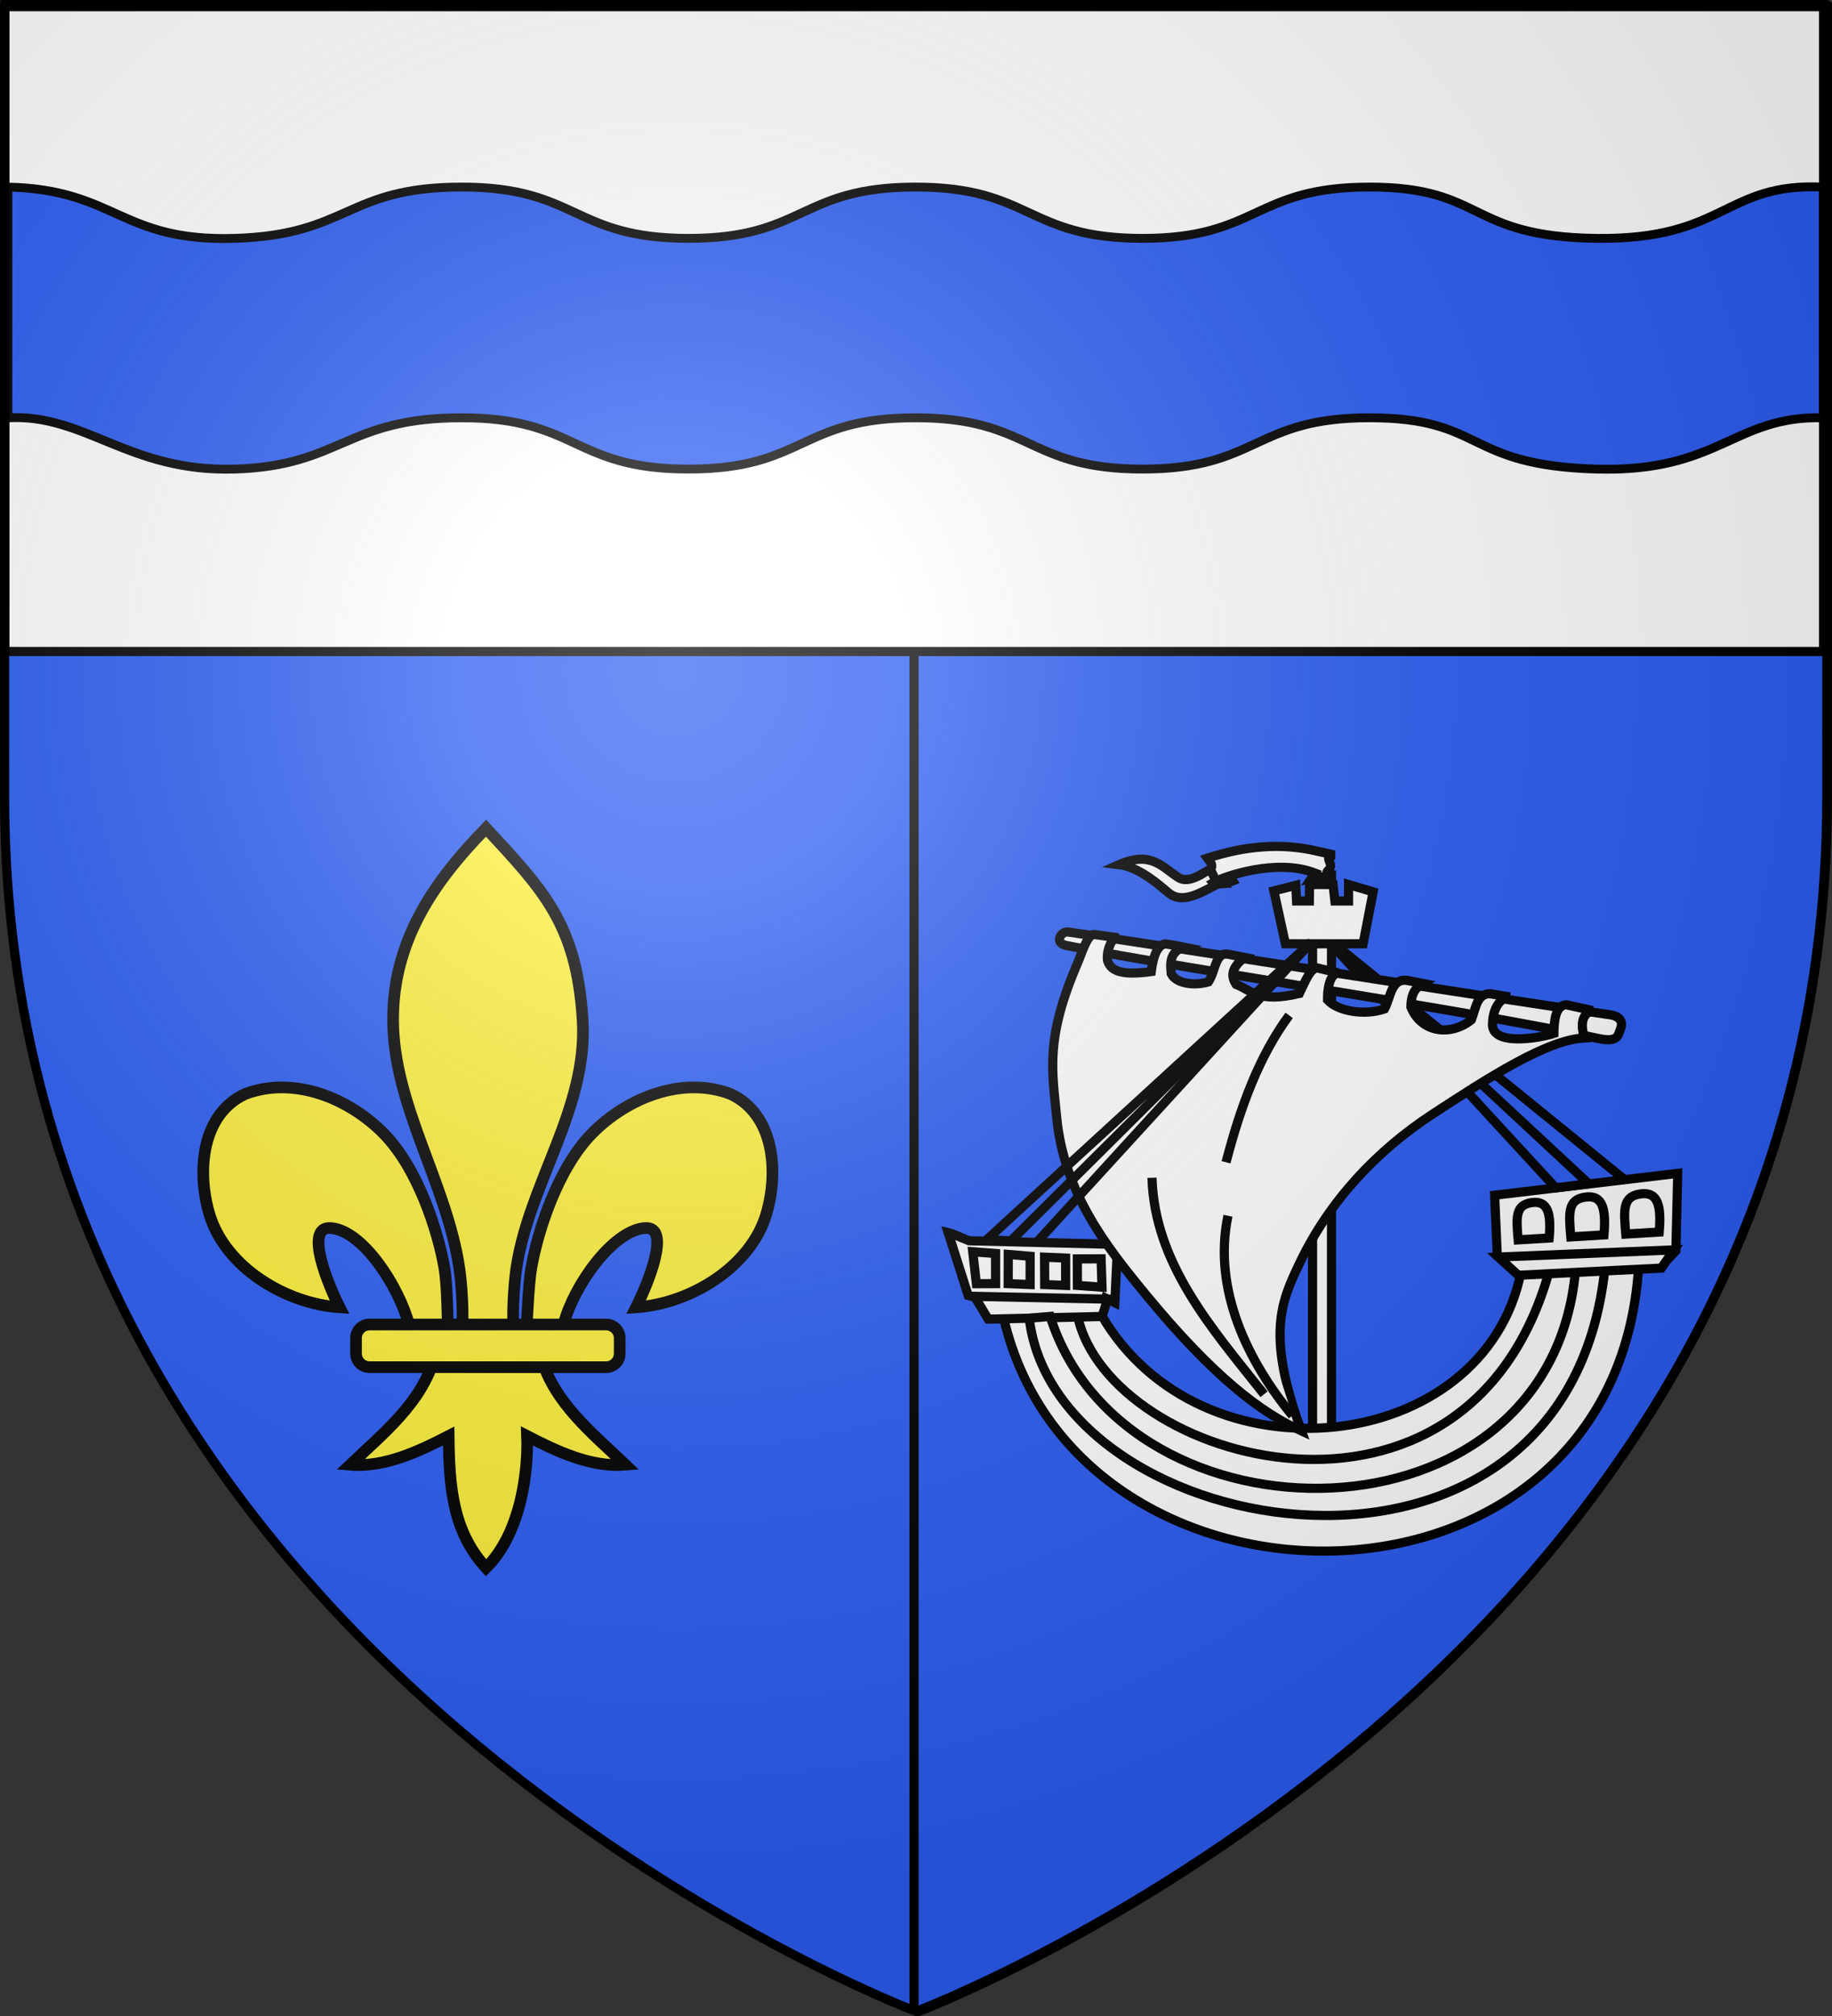
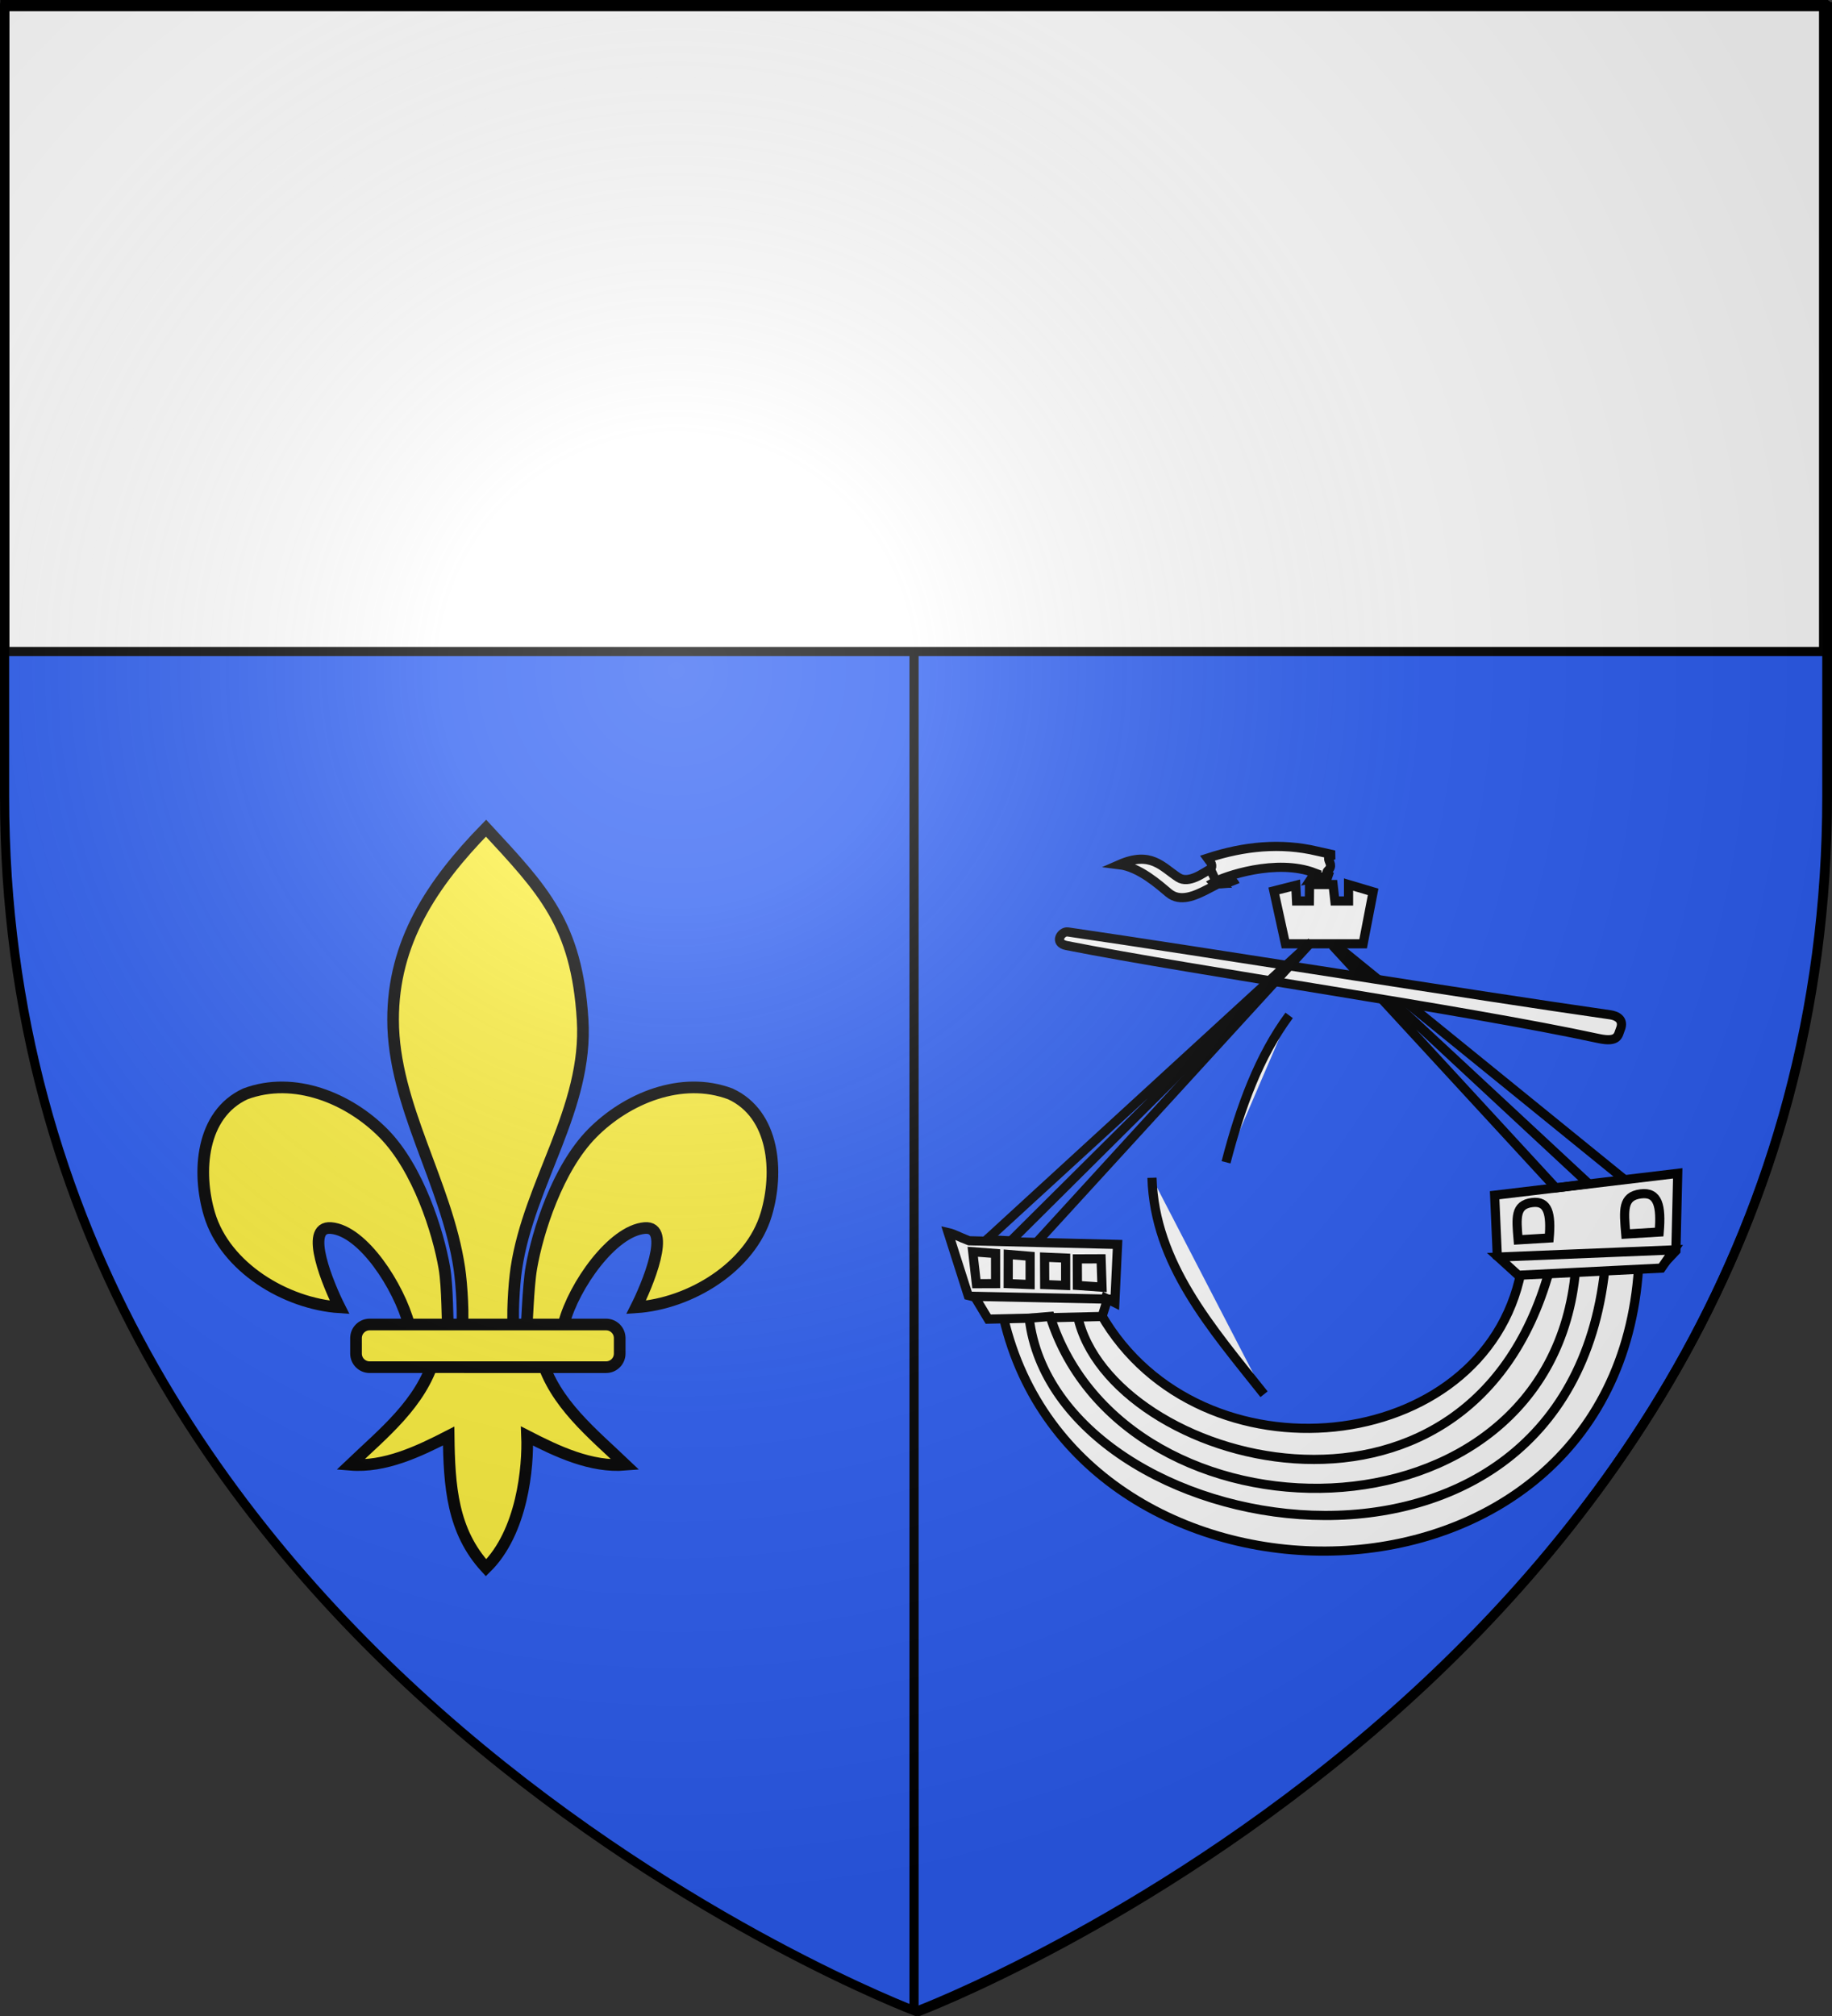
<svg xmlns="http://www.w3.org/2000/svg" xmlns:ns1="http://www.inkscape.org/namespaces/inkscape" xmlns:ns2="http://sodipodi.sourceforge.net/DTD/sodipodi-0.dtd" version="1.1" id="svg2" ns1:export-ydpi="144" ns1:export-xdpi="144" ns1:export-filename="/Users/olivier/Desktop/Blason Rouge/Blason_Vide_3D.png" ns2:version="0.32" ns2:docbase="C:\Documents and Settings\Standard\Mes documents\aaaOuiqui\Blasons\Blasons Yvelines svg" ns2:docname="Blason d√©partement fr Hauts-de-Seine.svg" ns1:version="0.44.1" x="0px" y="0px" width="600px" height="660px" viewBox="0 0 600 660" enable-background="new 0 0 600 660" xml:space="preserve">
  <rect x="0" y="0" width="600" height="660" fill="#333333" stroke="none" />
  <ns2:namedview height="660px" gridtolerance="10.0" guidetolerance="10.0" objecttolerance="10.0" borderopacity="1.0" bordercolor="#666666" pagecolor="#ffffff" showgrid="false" ns1:zoom="0.89095454" ns1:cx="475.74466" ns1:cy="332.09496" showguides="true" id="base" ns1:guide-bbox="true" ns1:current-layer="layer4" ns1:window-y="-4" ns1:window-x="-4" ns1:window-height="712" ns1:window-width="1024" ns1:pageshadow="2" ns1:pageopacity="0.0">
	</ns2:namedview>
  <desc id="desc4">Flag of Canton of Valais (Wallis)</desc>
  <g id="layer3" ns1:label="Fond √©cu" ns2:insensitive="true" ns1:groupmode="layer">
    <path id="path32345" ns2:nodetypes="cccccc" ns1:export-ydpi="144" ns1:export-xdpi="144" fill="#2B5DF2" d="   M300,658.5c0,0-298.5-112.32-298.5-397.771c0-285.452,0-258.552,0-258.552h597v258.552C598.5,546.18,300,658.5,300,658.5z" />
  </g>
  <g id="layer5" ns1:label="Meubles" ns1:groupmode="layer">
    <g id="g3413" transform="matrix(0.635,0,0,0.635,189.724,734.706)">
      <path id="path3415" ns2:nodetypes="csssssscscsscccccccsscscssssssc" fill="#FCEF3C" stroke="#000000" stroke-width="6.01" d="    M-48.097-730.047c29.463,31.846,46.786,49.409,49.812,98.821c2.801,45.729-27.628,83.959-34.187,128.188    c-1.245,8.389-2.311,25.513-1.188,32.457c0.832,5.143,3.392,20.856,6.187,1.414c0.575-3.998,0.987-24.059,2.75-34.246    c3.212-18.561,13.499-51.198,31.344-69.282c17.838-18.075,46.104-29.799,71.312-20.344c22.84,10.54,24.999,40.3,18.5,62.063    c-8.139,27.256-39.241,46.12-67.125,47.969c5.525-10.927,18.749-42.114,4.406-40.875c-16.602,1.432-36.462,29.68-41.633,49.058    c-1.947,7.298-1.16,18.628-11.586,18.161c6.874,23.228,26.28,38.598,43.281,54.811c-17.722,1.474-35.255-6.866-50.719-14.812    c0.654,15.925-2.438,49.567-21.157,67.937c-17.375-18.916-18.955-41.986-19.281-67.937c-15.463,7.946-32.996,16.285-50.719,14.812    c17.002-16.213,36.407-31.583,43.282-54.811c-10.426,0.468-11.053-10.155-13-17.453c-5.171-19.378-23.616-48.333-40.219-49.766    c-14.343-1.238-1.118,29.948,4.406,40.875c-27.883-1.849-58.986-20.713-67.125-47.969c-6.498-21.764-4.34-51.524,18.5-62.063    c25.208-9.455,53.475,2.269,71.313,20.344c17.845,18.084,28.131,50.721,31.343,69.282c1.763,10.187,1.468,28.834,2.043,32.832    c2.795,19.442,6.062,5.143,6.894,0c1.125-6.944,0.057-24.068-1.187-32.457c-6.559-44.229-34.109-84.015-34.188-128.188    C-96.104-671.112-76.051-701.461-48.097-730.047z" />
      <path id="rect3417" fill="#FCEF3C" stroke="#000000" stroke-width="6.01" stroke-linejoin="round" d="M13.829-474.154h-121.976    c-3.872,0-7.012,3.14-7.012,7.012v7.977c0,3.872,3.14,7.012,7.012,7.012H13.829c3.873,0,7.012-3.14,7.012-7.012v-7.977    C20.841-471.015,17.702-474.154,13.829-474.154z" />
    </g>
  </g>
  <g id="layer4" ns1:label="mi-parti" ns1:groupmode="layer">
    <path id="path2855" fill="#2B5DF2" stroke="#000000" stroke-width="2.994" d="M299.356,2.185v655.693   c0.492,0.192,1.557,0.625,1.557,0.625s297.389-112.331,297.389-397.785c0-285.454,0-258.534,0-258.534H299.356z" />
    <g id="g13710" transform="matrix(0.649,0,0,0.649,235.203,124.405)" ns1:label="Meubles">
      <g id="g6364">
-         <path id="path6808" ns2:nodetypes="ccccc" fill="#FFFFFF" stroke="#000000" stroke-width="4.625" d="M299.959,537.081     V249.707h9.569v287.879L299.959,537.081z" />
        <path id="path6784" ns2:nodetypes="cccccccccccccccccc" fill="#FFFFFF" stroke="#000000" stroke-width="4.625" d="     M391.844,411.229l92.386-11.033l-0.92,39.069l-7.814,8.274l-11.031,0.459c-12.302,185.715-282.872,186.072-320.363,25.279     l-7.814-0.459l-6.435-10.113l-3.678-0.918l-10.111-31.716c3.366,0.769,5.05,2.081,10.572,4.137l74.92,1.838l-1.379,29.417     l-4.596-2.297l-2.299,8.273c50.011,86.841,193.43,71.533,211.891-21.603l-11.981-7.91L391.844,411.229z" />
        <path id="path6786" ns2:nodetypes="ccccc" fill="#FFFFFF" stroke="#000000" stroke-width="4.625" d="M128.475,439.756     l11.522,0.873l0.015,15.198l-9.699,0.032L128.475,439.756z" />
        <path id="path6788" ns2:nodetypes="ccccc" fill="#FFFFFF" stroke="#000000" stroke-width="4.625" d="M146.4,441.103     l11.031,0.92v14.265l-11.063-0.461L146.4,441.103z" />
        <path id="path6790" ns2:nodetypes="ccccc" fill="#FFFFFF" stroke="#000000" stroke-width="4.625" d="M164.722,442.482     l10.635,0.461v13.789l-10.572-0.429L164.722,442.482z" />
        <path id="path6792" ns2:nodetypes="ccccc" fill="#FFFFFF" stroke="#000000" stroke-width="4.625" d="M181.255,443.356     l11.996-0.048l0.461,14.312l-12.41-0.887L181.255,443.356z" />
        <path id="path6794" ns2:nodetypes="ccsc" fill="#FFFFFF" stroke="#000000" stroke-width="4.625" d="M403.716,433.75     l15.659-0.951c1.022-12.159-0.465-18.935-8.67-17.863C402.144,416.054,402.748,422.409,403.716,433.75z" />
        <path id="path6802" ns2:nodetypes="ccccc" fill="#FFFFFF" stroke="#000000" stroke-width="4.625" d="M129.362,462.247     l6.927,11.49l57.454-1.347l2.773-8.749L129.362,462.247z" />
        <path id="path6806" ns2:nodetypes="cc" fill="none" stroke="#000000" stroke-width="4.625" d="M181.458,472.406     c15.953,73.899,196.528,125.176,237.963-23.029" />
        <path id="path6804" ns2:nodetypes="cccsc" fill="#FFFFFF" stroke="#000000" stroke-width="4.625" d="M447.459,448.458     l-14.786,0.491c-12.604,142.946-227.426,142.464-265.129,23.411l-10.566,0.918C170.44,587.609,427.631,632.236,447.459,448.458z" />
        <path id="path6810" ns2:nodetypes="ccccccccccccc" fill="#FFFFFF" stroke="#000000" stroke-width="4.625" d="     M280.429,257.711l5.834,26.69h39.21l5.056-26.199l-12.41-3.693v8.289h-6.894l-0.92-8.289l-11.871-0.032l-0.078,8.321h-6.483     l-0.381-7.892L280.429,257.711z" />
        <path id="path6818" fill="none" stroke="#000000" stroke-width="4.625" d="M423.559,408.471L310.029,285.289l130.077,120.883" />
        <path id="path6820" fill="#FFFFFF" stroke="#000000" stroke-width="4.625" d="M311.408,284.829l146.622,119.044" />
        <path id="path6832" ns2:nodetypes="cccccscsccccssc" fill="#FFFFFF" stroke="#000000" stroke-width="4.625" d="     M309.603,250.64c-3.467-0.519-6.933,0.224-10.4,0.975l1.95-2.925c-19.328-7.497-45.878,1.679-51.351,4.876     c1.606,1.78,10.369-0.993,11.151,1.048c-3.743-9.101-22.127,13.701-33.578,4.152c-4.807-4.008-14.81-13.065-25.025-14.301     c16.132-7.084,21.732,1.242,29.9,6.501c5.25,3.379,12.55-2.284,16.576-4.55c0.935-2.367-0.86-3.643-1.95-5.2     c18.62-6.092,37.063-7.876,55.252-3.575l8.774,1.95c-2.317,0.586-3.023,0.748-2.764,2.274c0.248,1.455,2.127,3.307-0.438,5.639     C306.646,248.46,307.474,249.446,309.603,250.64z" />
        <path id="path6834" ns2:nodetypes="cc" fill="#FFFFFF" stroke="#000000" stroke-width="4.625" d="M248.176,246.252     c3.347,7.347,3.424,7.029,2.925,6.338" />
        <path id="path9491" ns2:nodetypes="csssss" fill="#FFFFFF" stroke="#000000" stroke-width="4.625" d="M176.467,278.422     c68.177,9.9,204.613,31.951,273.75,41.799c2.952,0.42,7.207,2.198,5.056,7.354c-1.143,2.737-0.893,6.784-11.031,4.595     c-68.797-14.853-201.799-33.764-268.425-46.882C169.219,283.99,173.15,277.94,176.467,278.422z" />
-         <path id="path9493" ns2:nodetypes="cssscssccccccccccccccccccccccccccc" fill="#FFFFFF" stroke="#000000" stroke-width="4.625" d="     M189.999,279.74c-3.574-0.705-6.587,9.682-8.496,14.096c-16.586,38.335-12.913,54.623-10.679,78.033     c3.636,38.11,25.218,65.483,45.177,89.703c33.847,41.073,57.677,59.186,78.327,68.576c-17.863-48.728-10.131-65.236-0.976-84.501     c15.031-31.631,39.225-57.087,67.276-75.403c27.536-17.979,57.788-37.662,76.703-38.35c-2.136-5.75-1.907-12.18,3.901-13.825     l-13.326-2.925c-5.534,0.467-6.091,8.607-6.176,14.476c-7.321,2.379-32.408,6.766-30.93-5.525     c0.324-7.876,4.548-12.958,8.776-12.851l-10.051-1.649c-6.757-0.072-7.202,7.555-9.45,13.199     c-10.396,8.265-25.225,6.591-30.496-6.499c0.157-8.158,3.071-9.932,6.174-11.876l-8.451-1.625     c-7.785-0.638-7.866,8.604-11.049,14.475c-10.12,3.464-23.616,1.14-28.732-4.55c-0.093-4.709,0.736-13.108,5.525-13.626     l-9.8-2.299c-4.011-1.702-7.392,7.51-9.949,12.675c-20.874,4.858-23.777-1.424-31.899-4.55c-3.779-5.587-0.583-9.78,4.224-13.65     l-8.435-1.625c-6.38-1.067-6.144,8.576-9.799,13.975c-5.929,1.827-15.883,1.42-18.744-4.075     c-0.489-4.779-1.164-11.038,6.477-13.475c-3.186-0.65-5.376-0.975-9.426-1.625c-3.737,0.467-6.072,5.37-7.15,13.975     c-14.864,2.023-20.417-0.23-22.047-5.525c-0.727-5.486,2.484-12.257,5.2-11.526L189.999,279.74z" />
        <path id="path6800" ns2:nodetypes="ccccc" fill="#FFFFFF" stroke="#000000" stroke-width="4.625" d="M393.683,442.416     l88.646-3.61l-6.371,9.193l-72.163,3.61L393.683,442.416z" />
        <path id="path6814" fill="none" stroke="#000000" stroke-width="4.625" d="M134.451,434.669l165.007-151.218L147.32,434.669" />
        <path id="path6816" fill="#FFFFFF" stroke="#000000" stroke-width="4.625" d="M298.998,283.91l-138.35,151.22" />
        <path id="path10380" fill="#FFFFFF" stroke="#000000" stroke-width="4.625" d="M422.056,407.619l17.875-2.275" />
        <path id="path10382" fill="#FFFFFF" stroke="#000000" stroke-width="4.625" d="M134.424,433.619l13.326,0.65" />
        <path id="path10384" ns2:nodetypes="cc" fill="#FFFFFF" stroke="#000000" stroke-width="4.625" d="M288.152,320.516     c-15.036,20.283-24.584,46.051-31.851,74.102" />
        <path id="path10386" ns2:nodetypes="cc" fill="#FFFFFF" stroke="#000000" stroke-width="4.625" d="M218.925,402.419     c1.337,43.408,30.079,75.85,56.552,109.202" />
-         <path id="path10388" ns2:nodetypes="cc" fill="#FFFFFF" stroke="#000000" stroke-width="4.625" d="M257.277,421.595     c-7.842,37.407,10.253,73.764,32.5,100.752" />
-         <path id="path3431" ns2:nodetypes="ccsc" fill="#FFFFFF" stroke="#000000" stroke-width="4.625" d="M430.282,432.258     l16.73-1.016c1.091-12.99-0.497-20.23-9.264-19.084C428.604,413.352,429.248,420.142,430.282,432.258z" />
        <path id="path3433" ns2:nodetypes="ccsc" fill="#FFFFFF" stroke="#000000" stroke-width="4.625" d="M458.019,430.824     l16.871-1.025c1.101-13.1-0.501-20.4-9.342-19.247C456.325,411.758,456.975,418.603,458.019,430.824z" />
      </g>
    </g>
  </g>
  <g id="layer6" ns1:label="Chef" ns1:groupmode="layer">
    <path id="rect22666" ns2:nodetypes="ccccc" fill="#FFFFFF" stroke="#000000" stroke-width="3" d="M1.587,1.485h595.661   v211.803H1.587V1.485z" />
-     <path id="rect8569" ns2:nodetypes="czzzzzzzcczzzzzzzcc" fill="#2B5DF2" stroke="#000000" stroke-width="2.898" d="   M2.579,61.239C38.078,62.064,39.383,79.185,76.9,78.035c37.547-1.152,36.319-16.795,74.321-16.795   c38.002,0,36.318,16.795,74.321,16.795s36.319-16.795,74.321-16.795s36.319,16.795,74.322,16.795   c38.002,0,36.318-16.795,74.32-16.795c38.003,0,31.832,16.266,74.321,16.795c42.481,0.53,41.79-18.301,74.321-16.795v75.534   c-29.357-0.721-33.996,17.938-74.321,16.795c-43.497-1.233-36.318-16.795-74.321-16.795c-38.002,0-36.318,16.795-74.32,16.795   c-38.003,0-36.319-16.795-74.322-16.795s-36.319,16.795-74.321,16.795s-36.319-16.795-74.321-16.795s-39.509,15.75-74.321,16.795   c-34.828,1.046-48.92-18.167-74.321-16.795V61.239z" />
  </g>
  <g id="layer2" ns1:label="Reflet final" ns2:insensitive="true" ns1:groupmode="layer">
    <radialGradient id="path2875_1_" cx="25.579" cy="555.612" r="300" gradientTransform="matrix(1.353 0 0 -1.349 186.837 969.037)" gradientUnits="userSpaceOnUse">
      <stop offset="0" style="stop-color:#FFFFFF;stop-opacity:0.314" />
      <stop offset="0.19" style="stop-color:#FFFFFF;stop-opacity:0.251" />
      <stop offset="0.6" style="stop-color:#6B6B6B;stop-opacity:0.126" />
      <stop offset="1" style="stop-color:#000000;stop-opacity:0.126" />
    </radialGradient>
    <path id="path2875" ns2:nodetypes="cccccc" ns1:export-ydpi="144" ns1:export-xdpi="144" fill="url(#path2875_1_)" d="   M299.417,658.5c0,0,298.5-112.32,298.5-397.772c0-285.451,0-258.551,0-258.551h-597v258.551   C0.917,546.18,299.417,658.5,299.417,658.5z" />
  </g>
  <g id="layer1" ns1:label="Contour final" ns2:insensitive="true" ns1:groupmode="layer">
    <path id="path1411" ns2:nodetypes="cccccc" ns1:export-ydpi="144" ns1:export-xdpi="144" fill="none" stroke="#000000" stroke-width="3" d="   M300,658.5c0,0-298.5-112.32-298.5-397.771c0-285.452,0-258.552,0-258.552h597v258.552C598.5,546.18,300,658.5,300,658.5z" />
  </g>
</svg>